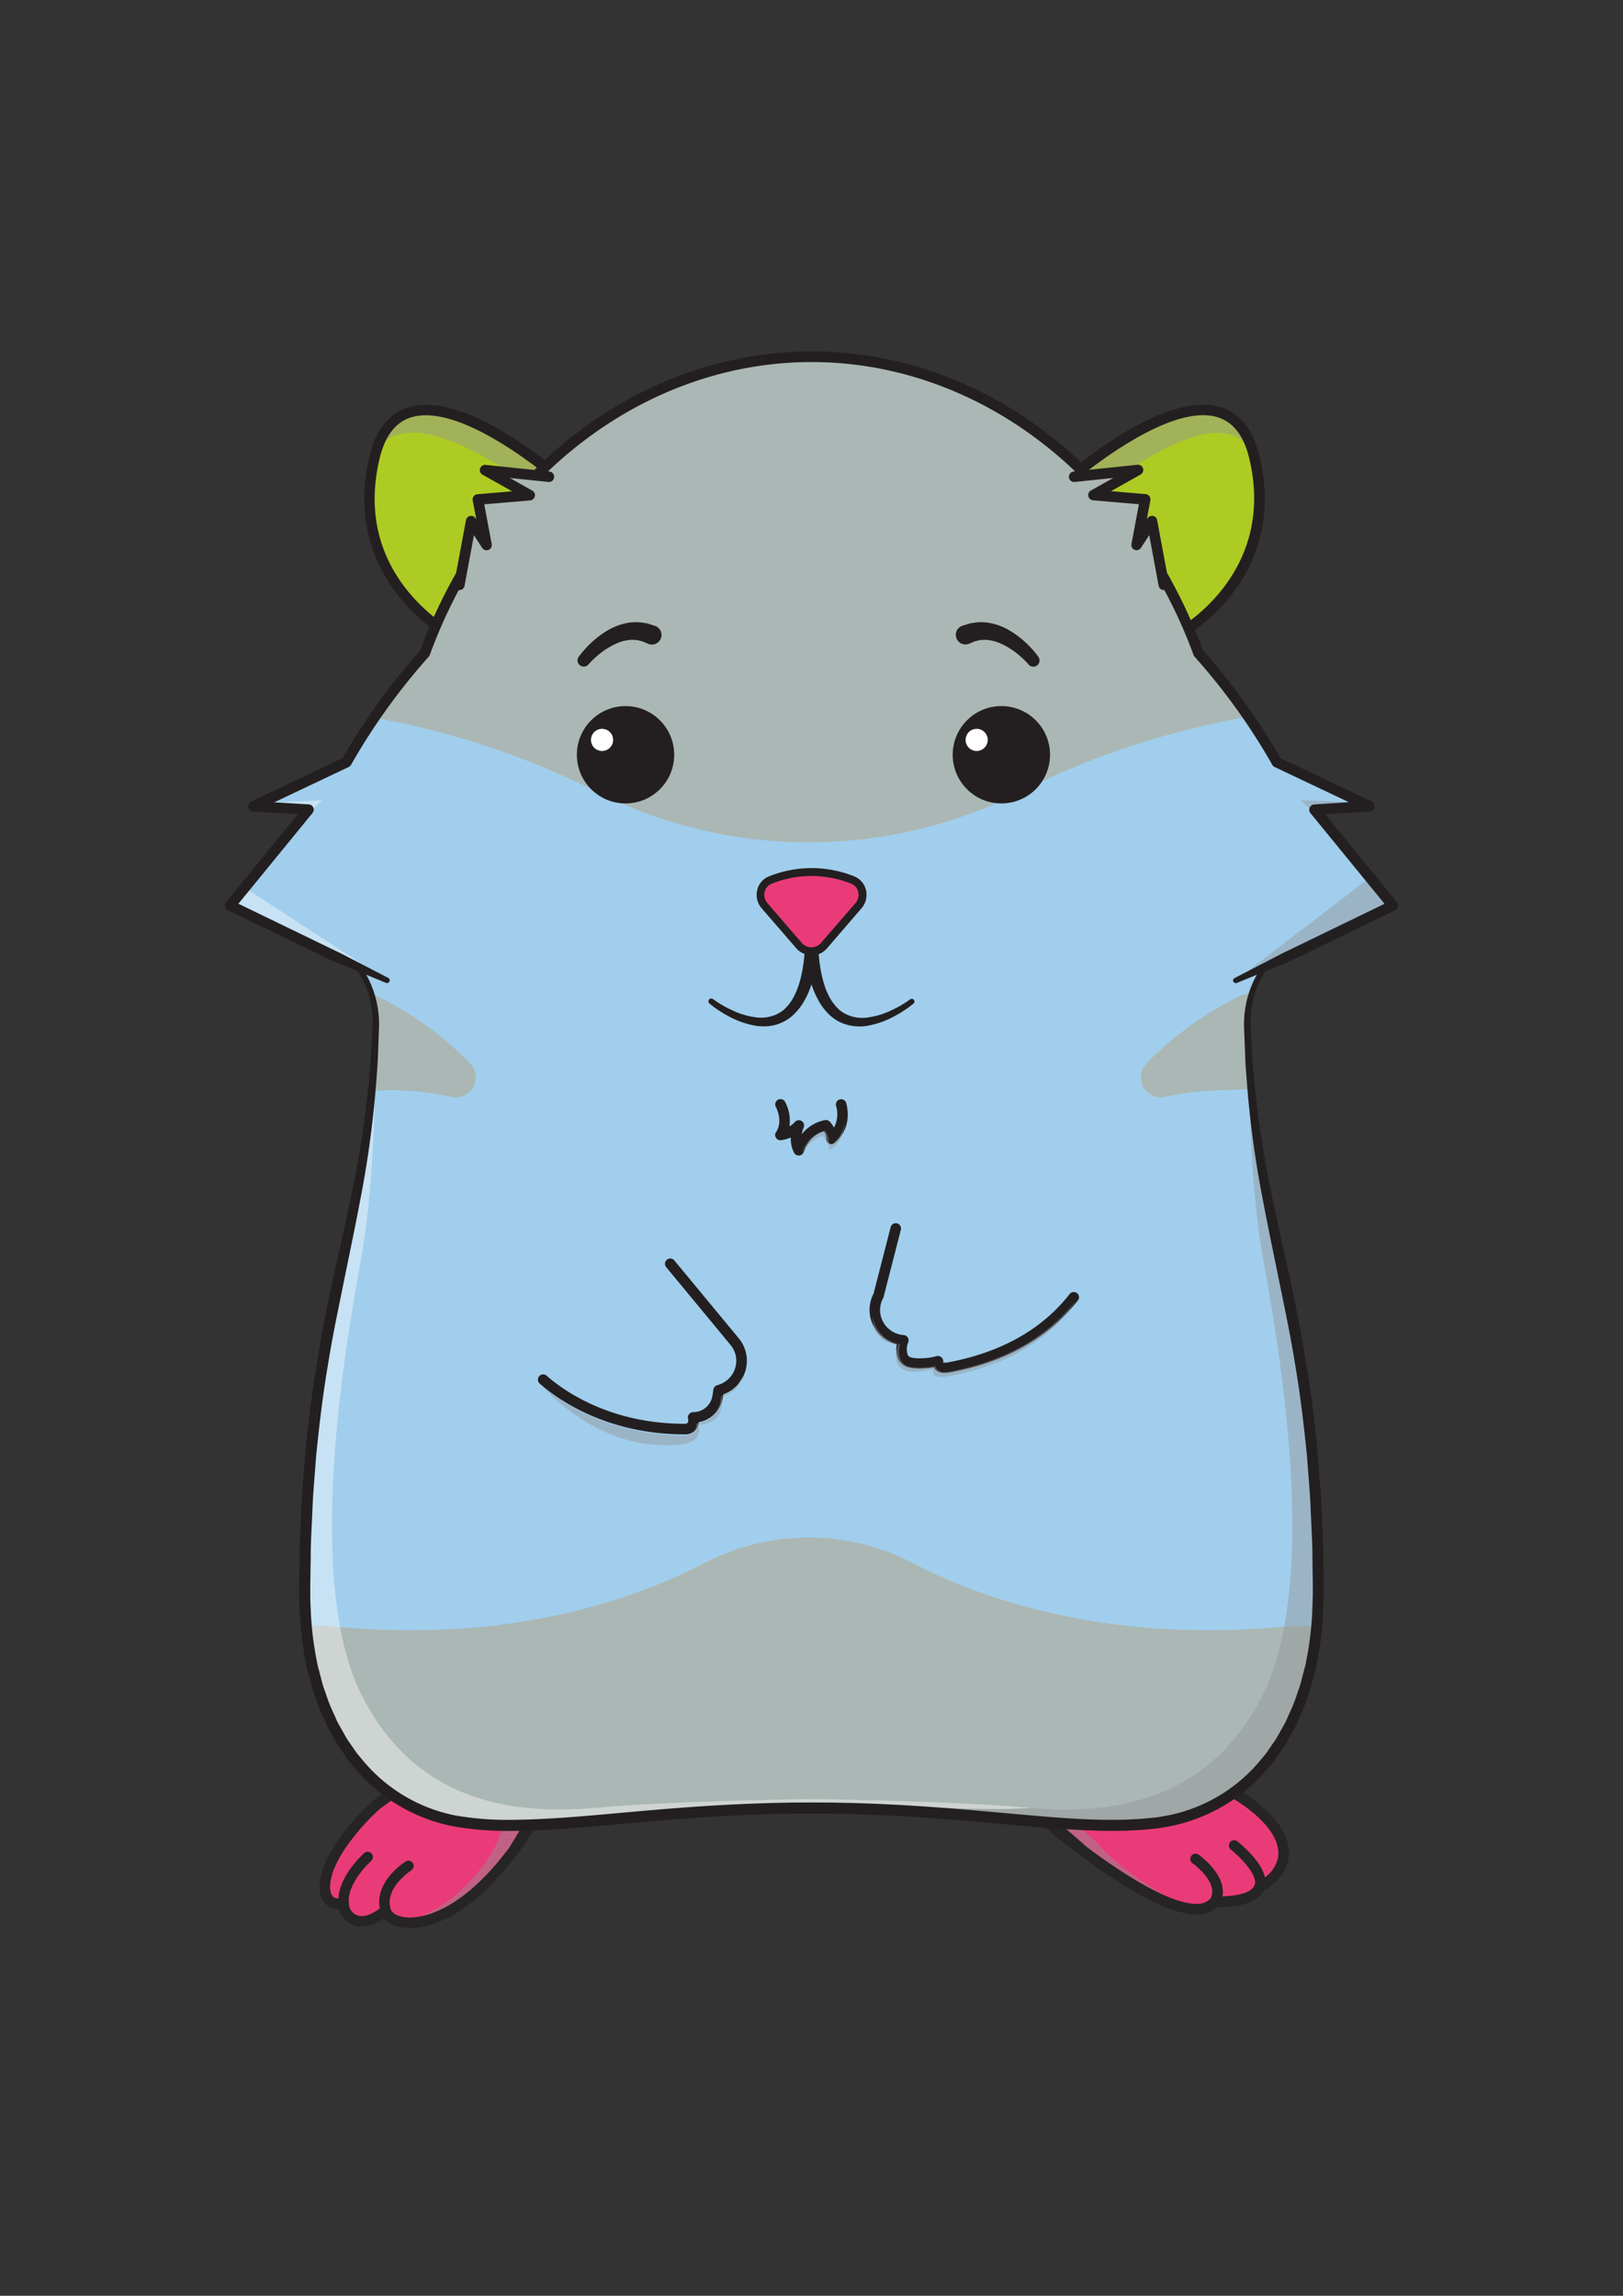
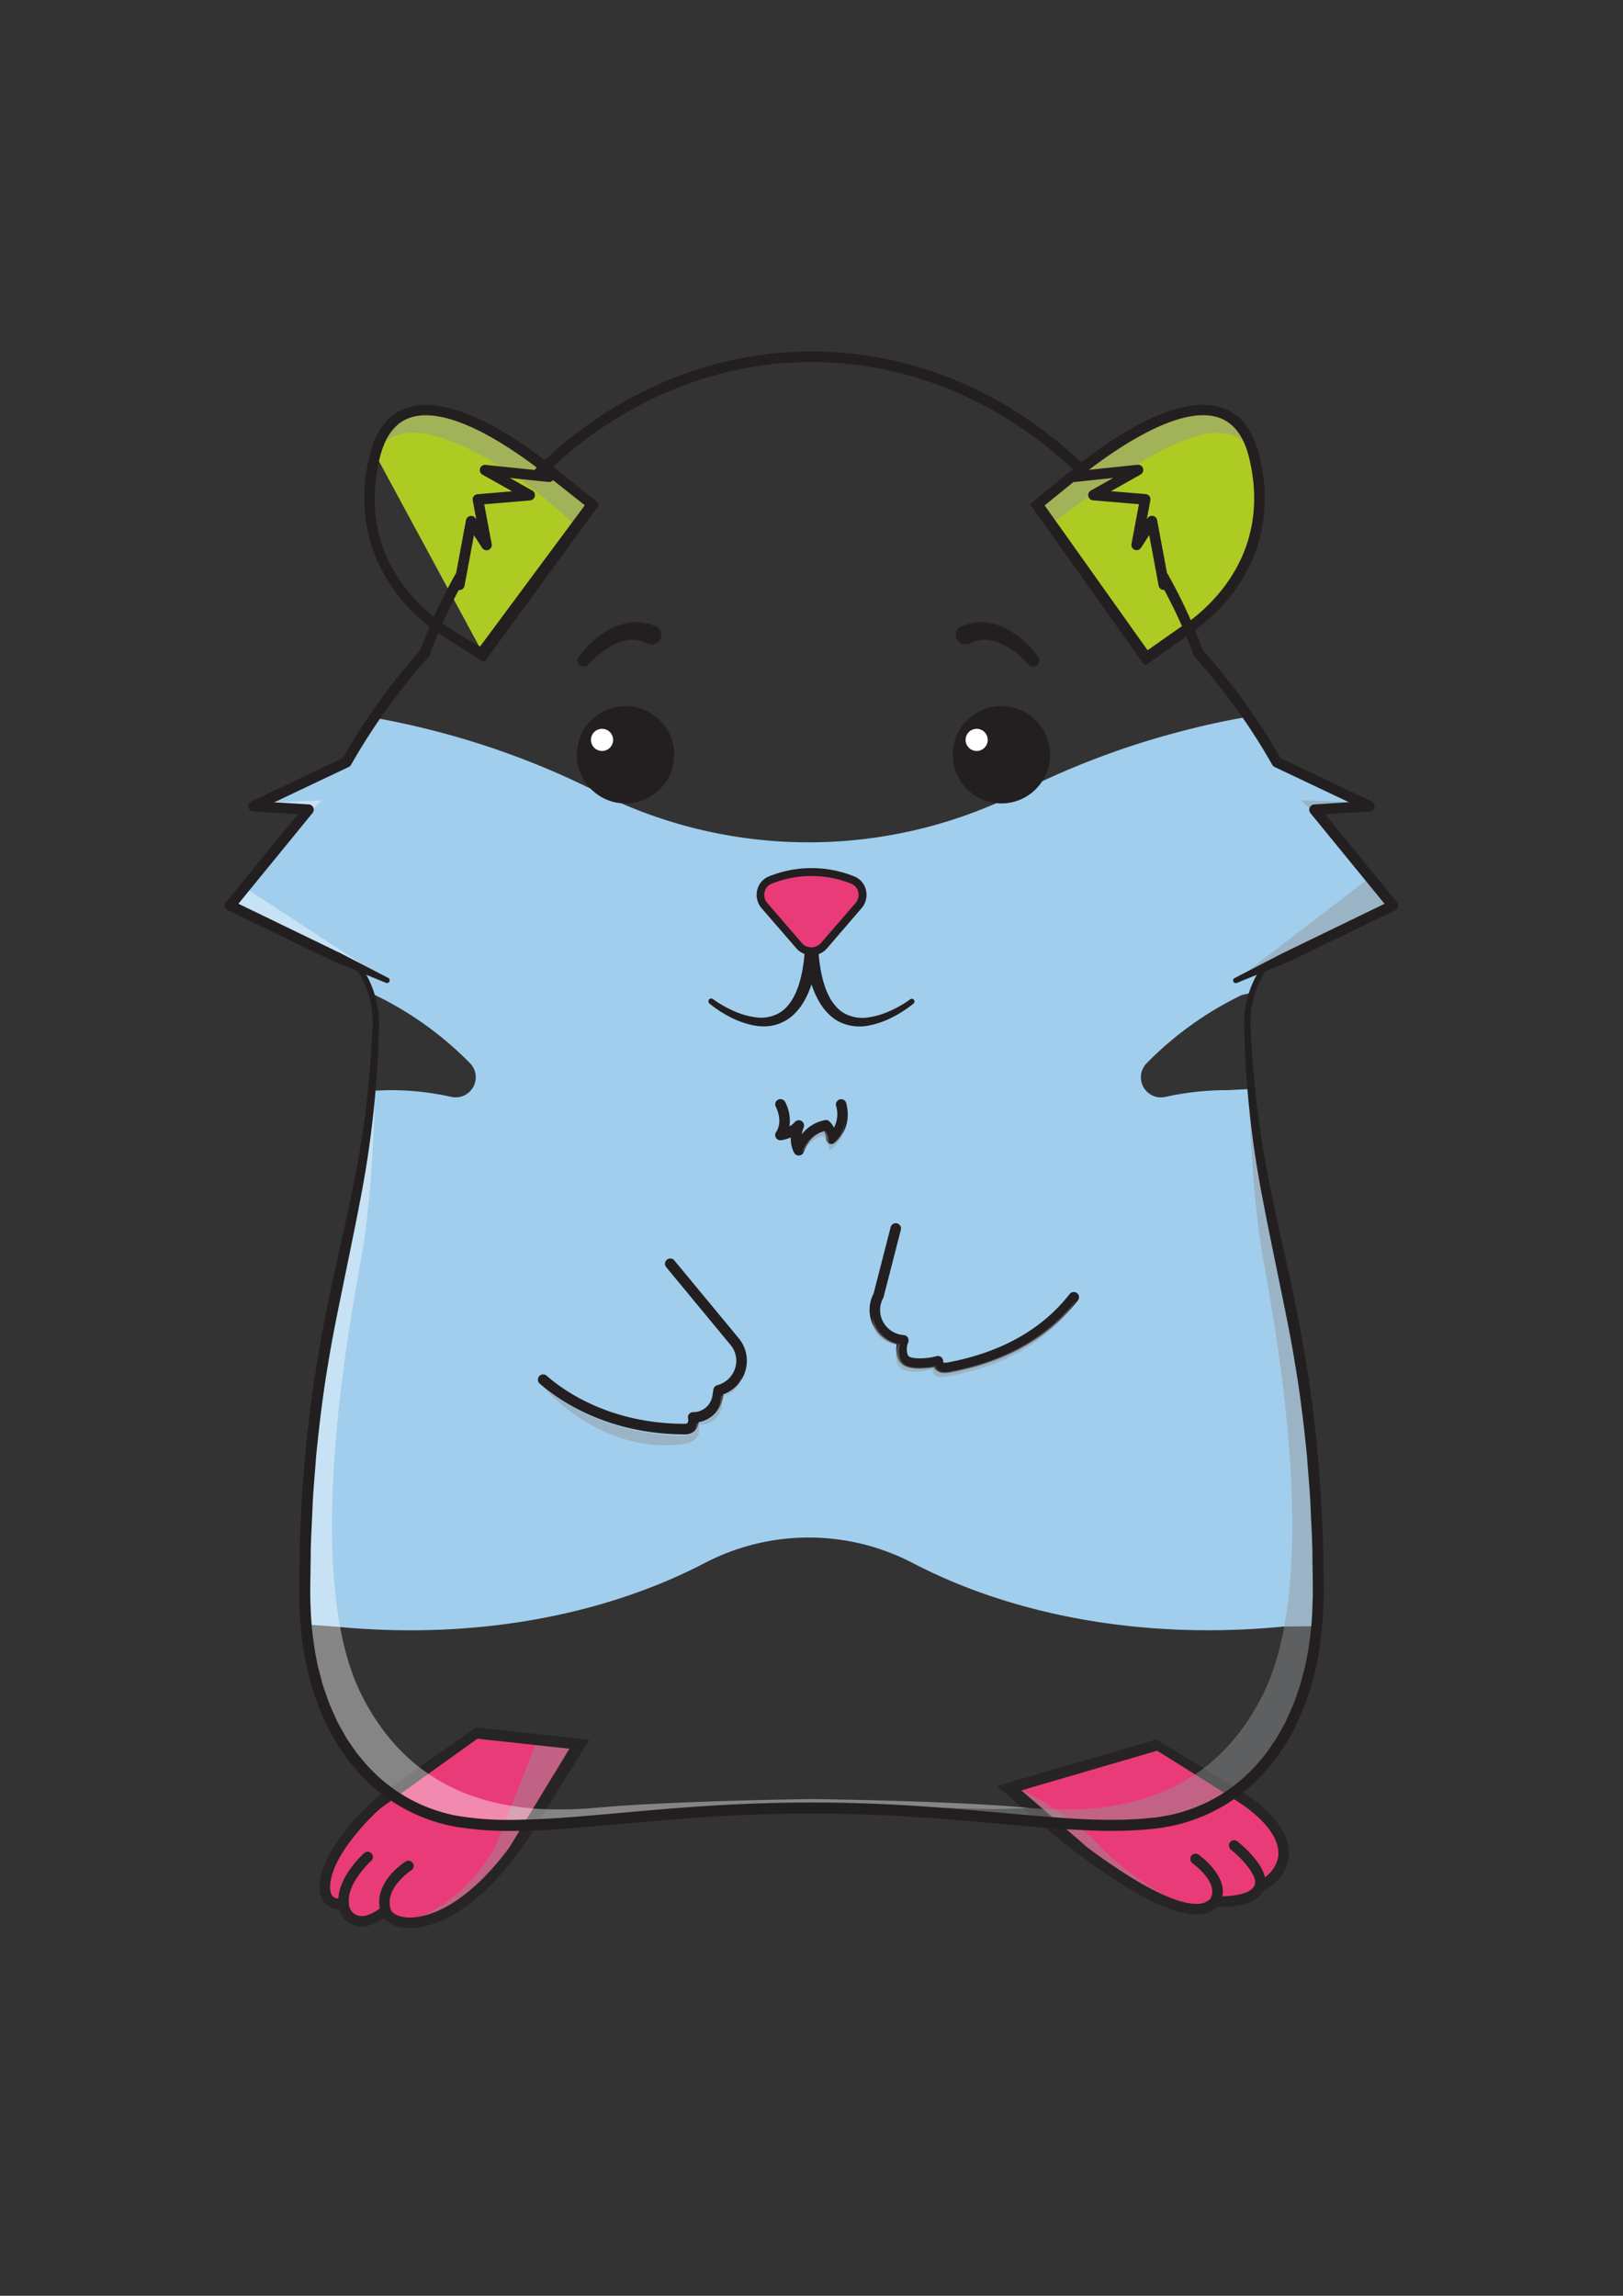
<svg xmlns="http://www.w3.org/2000/svg" xmlns:ns1="https://cryptohamsters.co/hamsters/16300476010531" viewBox="0 0 595.28 841.89">
  <rect x="0" y="0" width="595.28" height="841.89" fill="#333333" stroke="none" />
  <title>CryptoHamsters</title>
  <desc>
    <ns1:birthday>1630047601053</ns1:birthday>
    <ns1:gene-1>1</ns1:gene-1>
    <ns1:gene-2>11253684</ns1:gene-2>
    <ns1:gene-3>10604268</ns1:gene-3>
    <ns1:gene-4>5177013</ns1:gene-4>
    <ns1:gene-5>0</ns1:gene-5>
    <ns1:gene-6>10526626</ns1:gene-6>
    <ns1:gene-7>1</ns1:gene-7>
    <ns1:gene-8>2</ns1:gene-8>
    <ns1:gene-9>11455268</ns1:gene-9>
    <ns1:gene-10>2273204</ns1:gene-10>
    <ns1:gene-11>9376071</ns1:gene-11>
    <ns1:gene-12>0</ns1:gene-12>
    <ns1:gene-13>0</ns1:gene-13>
    <ns1:gene-14>0</ns1:gene-14>
    <ns1:gene-15>14144319</ns1:gene-15>
    <ns1:gene-16>16038277</ns1:gene-16>
    <ns1:gene-17>16380527</ns1:gene-17>
    <ns1:gene-18>15350649</ns1:gene-18>
  </desc>
  <g id="tail-texture">
</g>
  <g id="tail">
</g>
  <g id="ears-texture">
    <g id="ears-texture" clip-path="url(#clip-ears-base)">
      <rect class="ears-texture-primary" x="106.78" y="136.93" width="136.87" height="136.87" fill="#aecb24" />
      <rect class="ears-texture-primary" x="350.91" y="136.93" width="136.87" height="136.87" fill="#aecb24" />
    </g>
  </g>
  <g id="ears">
    <defs>
      <clipPath id="clip-ears-base">
-         <path d="M138.29,167.82c2.08-8.64,6.25-13.94,12.39-15.77a19.39,19.39,0,0,1,5.5-.75c13.68,0,40.42,15,59.86,33.77-12.79,18.81-24.79,34.75-39.46,53.5C145.75,222.57,130.42,200.62,138.29,167.82Z" style="fill: #00a651" />
+         <path d="M138.29,167.82c2.08-8.64,6.25-13.94,12.39-15.77a19.39,19.39,0,0,1,5.5-.75c13.68,0,40.42,15,59.86,33.77-12.79,18.81-24.79,34.75-39.46,53.5Z" style="fill: #00a651" />
        <path d="M446.76,152.05c6.15,1.83,10.31,7.13,12.39,15.77,8.26,34.42-11.94,55.45-38.4,72-16.75-20.75-26.24-36.25-40.25-54.25C409.75,161.57,432.38,147.78,446.76,152.05Z" style="fill: #00a651" />
      </clipPath>
    </defs>
    <g id="ears-shadow" style="isolation: isolate" clip-path="url(#clip-ears-base)">
      <path d="M451.1,159.39a15.2,15.2,0,0,1,6.7,4.14c-2.31-6.1-6-10-11-11.48-14.38-4.27-41.26,12.65-65.26,33.27a25.71,25.71,0,0,0,4.62,6.38C412.88,171.92,437.27,155.29,451.1,159.39Z" style="fill: #939598;opacity: 0.45;mix-blend-mode: multiply" />
      <path d="M146,159.44a20.33,20.33,0,0,1,5.75-.78c13.09,0,38.05,13.46,59.49,34.29a81.14,81.14,0,0,0,5.93-7.88c-23.62-20.25-47.26-33.77-60.94-33.77a19.39,19.39,0,0,0-5.5.75c-4.86,1.44-8.47,5.1-10.79,10.83A15.57,15.57,0,0,1,146,159.44Z" style="fill: #939598;opacity: 0.45;mix-blend-mode: multiply" />
    </g>
    <g id="ears-outline">
      <path d="M219.25,185.81a1,1,0,0,0,.33-.74,1,1,0,0,0-.34-.74l-16.36-13.21,0,0c-28.56-22.53-44.56-24.28-53-21.78-7.19,2.14-12,8.14-14.35,17.84-8.66,36.1,14.12,57.09,24.33,64.44l16.88,10.76a1,1,0,0,0,.58.19,1.26,1.26,0,0,0,.27,0,1,1,0,0,0,.64-.58Zm-80-17.76c2-8.27,5.92-13.33,11.7-15.05a18.4,18.4,0,0,1,5.22-.71c12.94,0,30,10.92,42.33,20.39,1.13.78,11,8.7,16,12.6l-38.41,51.78a133.19,133.19,0,0,1-16.09-10.12C148.62,218,131.81,199.07,139.26,168.05Z" style="fill: #231f20" />
      <path d="M461.93,167.15c-2.33-9.7-7.16-15.7-14.35-17.84-8.47-2.52-24.62-.72-53.46,22.17l-15.53,12.8-.8.63,41.56,58.45,0,0a.94.94,0,0,0,.48.4,1,1,0,0,0,.33.06,1,1,0,0,0,.48-.13l15.27-10.92C446.74,225.45,470.89,204.46,461.93,167.15Zm-26.18,61c-1.3.75-10.16,7-14.84,10.31l-37.76-53.12c4.58-3.7,13.52-11,14.62-11.79,12.61-9.8,34.81-24.71,48.71-20.58,5.78,1.72,9.72,6.78,11.7,15.05C466.15,201.21,445.92,220.73,435.75,228.18Z" style="fill: #231f20" />
    </g>
  </g>
  <g id="legs-texture">
    <g id="legs-texture" clip-path="url(#clip-legs-base)">
      <path class="skin-texture-primary" d="M194.11,620.36l-37.76-11.87-20-14.72c-37.75,27.64-74.39,73.32-48.51,112.3,26.72,40.26,81.83,51.4,122.09,24.68,33.81-22.44,48.29-70.69,34.37-108.81Z" fill="#ea3b79" />
      <path class="skin-texture-primary" d="M402.07,627.15l35.32-13.62,17.49-14.41c36.26,26.41,73,74.3,49.48,109.67-24.24,36.52-75.95,45.49-114.54,19.88-32.42-21.52-47.22-66.4-35-101.25Z" fill="#ea3b79" />
    </g>
  </g>
  <g id="legs">
    <defs>
      <clipPath id="clip-legs-base">
        <path d="M469.6,681.93a13.48,13.48,0,0,1-6.42,8.21c-.09-6-8.84-13.23-9.93-14.1a.93.93,0,1,0-1.16,1.45c3,2.38,10.39,9.5,9.11,13.8-1.36,4.61-9.62,5-14.18,5.16,2.89-7.73-7.52-15.2-8-15.53a.94.94,0,0,0-1.08,1.53c.11.07,10.73,7.7,6.81,14.41a7.26,7.26,0,0,1-5.24,2.28c-10.74.63-30.21-12.37-44.69-23.41-3.66-2.56-25-20-25-20l54-15.83s26.42,16.08,32.75,21.21C469.12,670.05,470.71,677.28,469.6,681.93Z" style="fill: #ba205a" />
        <path d="M148.26,704c-3.84-.52-5.59-2.27-5.92-3.6v0c-2.62-8.58,7.86-15.26,8-15.33a.93.93,0,0,0,.3-1.28.94.94,0,0,0-1.29-.3c-.47.29-11.25,7.18-8.9,16.79-4.28,3.27-7.94,4.19-10.6,2.61a5.71,5.71,0,0,1-2.81-4.82s0-.06,0-.09a.77.77,0,0,0,0-.15c-.74-7.78,8.41-16,8.5-16.12a.93.93,0,0,0-1.24-1.39c-.4.35-9.28,8.4-9.14,16.8a4.08,4.08,0,0,1-4.16-1.53c-1.83-2.75-1-9.75,5.09-18.62a83.54,83.54,0,0,1,13.5-15.14c9.37-7.48,35.37-26.31,35.37-26.31l37.66,4.17s-18.41,28.58-23.48,36.39C168.4,704.92,151.77,704.52,148.26,704Z" style="fill: #ba205a" />
      </clipPath>
    </defs>
    <g id="legs-shadow" style="isolation: isolate" clip-path="url(#clip-legs-base)">
      <path d="M197,638.25c-.17.33-15,38.37-15.21,38.7-12,21.91-30.89,27.18-30.93,27.19,6.26-.22,20.8-3.77,38.24-28.08,8-11.73,23-36.15,20.77-36.23C209.83,639.84,197,638.24,197,638.25Z" style="fill: #929496;opacity: 0.45;mix-blend-mode: multiply" />
      <path d="M432.32,698.05c-.94-.5-20.34-10.86-29.65-22-14.42-13.76-29.92-20.89-31.09-20.93-1.44-.05,15.81,14.87,23.25,20.65C406.48,684.62,421.35,694.75,432.32,698.05Z" style="fill: #929496;opacity: 0.45;mix-blend-mode: multiply" />
    </g>
    <g id="legs-outline">
      <path d="M138.5,658.9a87.25,87.25,0,0,0-14.81,16.43c-6.16,8.95-8.12,17.31-5.11,21.83A6.57,6.57,0,0,0,124.3,700h0a9,9,0,0,0,4,5.31c2.42,1.43,6.51,2.22,12.48-1.83a11.1,11.1,0,0,0,7.05,3.37,21,21,0,0,0,2.67.17c6.25,0,22.94-3.12,42.81-32.08L216.12,638l-41.58-4.55Zm48.31,18.61c-19.86,26.61-35.45,26-38.41,25.54h0c-3.5-.48-4.82-2-5.07-2.81l-.07-.25c-2.27-7.75,7.47-14,7.57-14.1a1.87,1.87,0,0,0,.85-1.2,1.89,1.89,0,0,0-.24-1.45,1.9,1.9,0,0,0-2.65-.61c-.48.29-11.4,7.23-9.49,17.22-2.7,2-6.28,3.77-9,2.17a4.83,4.83,0,0,1-2.34-3.81,2,2,0,0,0,0-.23l0-.13v-.14c-.69-7.26,8.08-15.2,8.17-15.28a1.92,1.92,0,0,0-2.56-2.87c-.38.33-9,8.07-9.45,16.6a2.54,2.54,0,0,1-2.36-1.14c-1.38-2.07-1.17-8.44,5.08-17.51a82.16,82.16,0,0,1,12.29-14c.63-.61,27.71-20,36-25.91l33.71,3.68C204.45,648.57,187.56,676.24,186.81,677.51Z" style="fill: #262424" />
      <path d="M457.21,658.1l-33.09-20.22-58.39,17.06,22.79,19.57C404.37,687.06,425.94,702,438.74,702c.32,0,.65,0,1,0a10.33,10.33,0,0,0,6.66-2.67h0c5.08-.12,14.43-.35,17.15-6.18a16.12,16.12,0,0,0,8.83-10.55C473.69,677.12,472.12,668.42,457.21,658.1Zm11.43,23.6a12.32,12.32,0,0,1-4.67,6.75c-1.32-5.89-8.54-11.94-10.09-13.19a1.93,1.93,0,0,0-2.71.3,1.89,1.89,0,0,0-.41,1.41,1.92,1.92,0,0,0,.7,1.3c4.22,3.37,9.73,9.56,8.79,12.73-1.08,3.65-8,4.26-11.91,4.41,1.59-7.91-8.3-15-8.73-15.3a2,2,0,0,0-1.44-.33,1.91,1.91,0,0,0-1.25.79,1.94,1.94,0,0,0,.46,2.69c.1.07,9.89,7.11,6.57,13a6.38,6.38,0,0,1-4.48,1.88c-7.81.43-21.89-6.71-40.78-20.76-1.45-1.36-17.57-15.18-24.06-20.82L424.39,642c8.36,5.15,31.21,19.55,32.27,20.46C468.91,671.41,469.44,678.34,468.64,681.7Z" style="fill: #262424" />
    </g>
  </g>
  <g id="body-texture">
    <g id="body-texture" clip-path="url(#clip-body-base)">
-       <rect class="body-texture-primary" width="595.28" height="841.89" fill="#abb7b4" />
      <path class="body-texture-secondary" d="M595.28,397.57c-64.23-2.68-143.19,2.21-145.4,2.21a102.61,102.61,0,0,0-22.53,2.49A7.37,7.37,0,0,1,420.47,390a125.27,125.27,0,0,1,35-25.13c58-13,111.18-16.73,139.78-17.81V253.3a914.16,914.16,0,0,0-139.79,9.95q-11.19,2-22.48,5a295.25,295.25,0,0,0-58.59,22.07,172.15,172.15,0,0,1-155.55,0,295.25,295.25,0,0,0-58.59-22.07q-11.25-2.94-22.44-4.95h0A913.71,913.71,0,0,0,0,253.29v93.8c28.9,1.17,80.68,5,137.09,17.57a125.38,125.38,0,0,1,35.32,25.25,7.37,7.37,0,0,1-6.87,12.33,101.74,101.74,0,0,0-22.36-2.46c-2.25,0-6.67.24-6.67.24L0,385.29v202.1c48.42,3.62,122.41,9.05,123.61,9.16,50.18,4.8,97.48-3.93,134.82-23.35a82.55,82.55,0,0,1,76.39,0c37.47,19.5,85.35,28.19,135.72,23.29,1.6-.16,76.22-.44,124.74-.76Z" fill="#a1ceec" />
    </g>
  </g>
  <g id="body">
    <defs>
      <clipPath id="clip-body-base">
        <path d="M482.33,571c0-6.34-.47-12.57-.69-18.72s-.87-12.19-1.28-18.13c-1.18-11.86-2.55-23.3-4.44-34.19s-4-21.29-6-31.17-4-19.27-5.65-28.13a373,373,0,0,1-6.17-46.26c-.11-1.61-.26-3.18-.34-4.7s-.12-3-.17-4.45q-.17-4.32-.32-8.08a36.42,36.42,0,0,1,4.91-19.85c.53-.9.91-1.5,1.16-1.87l-10.09,4.11,18.21-9.43v0l0,0,37.9-18.37-28-34.26a.94.94,0,0,1,.67-1.53l16.52-1-30.74-14.58a.94.94,0,0,1-.41-.38,231.83,231.83,0,0,0-28.64-39.85.92.92,0,0,1-.18-.3,188.88,188.88,0,0,0-12-26.46l-4.14-22.26-4.89,7.59-.4-.57,2.8-15-15.55-1.31c-.43-.5-.87-1-1.31-1.47l14.23-8-19.91,2.08c-27.17-27-62.3-42.69-99.79-42.69s-72.62,15.68-99.8,42.69l-19.94-2.08,14.26,8-1.3,1.44-15.6,1.32,2.82,15-.39.56-4.91-7.62-4.16,22.37a189,189,0,0,0-12,26.35,1.17,1.17,0,0,1-.19.3A231.72,231.72,0,0,0,127.86,280a1,1,0,0,1-.42.39L96.66,294.94l16.52,1a.94.94,0,0,1,.67,1.53l-28,34.26,37.93,18.38h0L142,359.53l-10.08-4.11c.25.37.63,1,1.16,1.87A36.28,36.28,0,0,1,138,377.13c-.09,2.51-.2,5.2-.31,8.08s-.23,5.94-.52,9.16A371.22,371.22,0,0,1,131,440.62c-1.67,8.86-3.64,18.24-5.66,28.13s-4.24,20.25-6,31.17-3.25,22.34-4.43,34.19c-.41,5.95-1,12-1.28,18.13S113,564.6,113,571s-.36,12.79,0,19.23a120.6,120.6,0,0,0,2.32,19.43c.25,1.63.79,3.2,1.17,4.81s.76,3.24,1.33,4.81a89.11,89.11,0,0,0,3.59,9.35c.74,1.51,1.28,3.12,2.17,4.56s1.65,2.94,2.48,4.41,1.9,2.81,2.84,4.22c.5.69,1,1.41,1.48,2.08l1.64,1.95a59.72,59.72,0,0,0,34.78,20.92A113.39,113.39,0,0,0,188,668.37c7.17,0,14.38-.43,21.62-1,14.47-1.13,29.06-2.66,43.76-3.69S282.87,662,297.63,662s29.6.63,44.3,1.68,29.29,2.56,43.76,3.69c7.23.53,14.44.93,21.61,1l5.36-.07L418,668c1.78-.13,3.57-.33,5.34-.49s3.46-.56,5.19-.82a59.6,59.6,0,0,0,34.8-20.92l1.65-1.95c.53-.66,1-1.39,1.47-2.08.94-1.41,2-2.76,2.84-4.21l2.48-4.42a47.39,47.39,0,0,0,2.17-4.55,86.38,86.38,0,0,0,3.6-9.36c.56-1.56.88-3.21,1.33-4.8s.92-3.18,1.17-4.82a121.07,121.07,0,0,0,2.32-19.42c.05-1.63.11-3.25.16-4.87s0-3.2,0-4.79Q482.4,575.73,482.33,571Z" style="fill: #ec008c" />
      </clipPath>
    </defs>
    <g id="body-lighting-shadow" style="isolation: isolate" clip-path="url(#clip-body-base)">
      <polygon points="123.81 350.11 141.99 359.53 141.99 359.53 90.55 325.99 85.87 331.73 123.8 350.11 123.81 350.11" style="fill: #fff;opacity: 0.4" />
      <path d="M471.47,350.1v0l0,0,37.9-18.37-7.54-9.24-.13-.14-48.46,37.17Z" style="fill: #939598;opacity: 0.45;mix-blend-mode: multiply" />
      <path d="M377.94,663l-1.75-.15c-27.39-2.49-78.31-3.12-78.31-3.12s-50.92.63-78.31,3.12-66.23.39-87.15-41.71c-3.62-7.28-6.13-15.9-7.82-25.31-4.44-24.79-3-55.13-.08-81.71,2.41-21.65,5.82-40.78,7.9-52.33,5.61-31.12,5.14-72.75,5.14-72.75-.08,1.52-.22,3.1-.36,4.72,0,.2,0,.38,0,.58A371.22,371.22,0,0,1,131,440.62c-1.67,8.86-3.64,18.24-5.66,28.13s-4.24,20.25-6,31.17-3.25,22.34-4.43,34.19c-.41,5.95-1,12-1.28,18.13S113,564.6,113,571s-.36,12.79,0,19.23a120.6,120.6,0,0,0,2.32,19.43c.25,1.63.79,3.2,1.17,4.81s.76,3.24,1.33,4.81a89.11,89.11,0,0,0,3.59,9.35c.74,1.51,1.28,3.12,2.17,4.56s1.65,2.94,2.48,4.41,1.9,2.81,2.84,4.22c.5.69,1,1.41,1.48,2.08l1.64,1.95a59.72,59.72,0,0,0,34.78,20.92A112.55,112.55,0,0,0,188,668.36c7.17,0,14.38-.42,21.62-1,14.47-1.13,29.06-2.66,43.76-3.69S282.87,662,297.63,662c7.05,0,14.1.15,21.13.41C338.3,662.05,358.84,664.27,377.94,663Z" style="fill: #fff;opacity: 0.4" />
      <path d="M482.47,580.54q-.08-4.81-.14-9.57c0-6.34-.47-12.57-.69-18.72s-.87-12.19-1.28-18.13q-1-9.76-2.18-19.12h0c-.67-5.12-1.41-10.16-2.26-15.07-1.74-10.92-4-21.29-6-31.17s-4-19.27-5.65-28.13a374.58,374.58,0,0,1-6.07-44.95c.12,13,.88,42.55,5.12,66.14,2.08,11.57,5.51,30.75,7.91,52.44,2.95,26.54,4.35,56.81-.08,81.55-1.69,9.43-4.2,18.06-7.83,25.36-20.47,41.21-58.12,44.09-85.39,41.86-19.1,1.24-39.64-1-59.18-.58q11.61.43,23.17,1.27c14.7,1,29.29,2.56,43.76,3.69,7.23.53,14.44.93,21.61,1l5.36-.06L418,668c1.78-.13,3.57-.33,5.34-.49s3.46-.56,5.19-.82a59.6,59.6,0,0,0,34.8-20.92l1.65-1.95c.53-.66,1-1.39,1.47-2.08.94-1.41,2-2.76,2.84-4.21l2.48-4.42a47.39,47.39,0,0,0,2.17-4.55,86.38,86.38,0,0,0,3.6-9.36c.56-1.56.88-3.21,1.33-4.8s.92-3.18,1.17-4.82a128.19,128.19,0,0,0,2.08-15.06c.11-1.45.19-2.9.24-4.36.05-1.63.11-3.25.16-4.87S482.47,582.13,482.47,580.54Z" style="fill: #939598;opacity: 0.45;mix-blend-mode: multiply" />
      <path d="M114.64,295.84a.93.93,0,0,1-.14,1l-.46.57,0,0,4-3.91-20.73.8,16.53,1A1,1,0,0,1,114.64,295.84Z" style="fill: #fff;opacity: 0.4" />
      <path d="M481.12,297.33l0,0-.46-.56a1,1,0,0,1-.13-1,.93.93,0,0,1,.8-.55l16.49-1h0l-20.73-.79Z" style="fill: #939598;opacity: 0.45;mix-blend-mode: multiply" />
    </g>
    <path id="body-outline" d="M512.38,330.83,486,298.57l16.39-1a1.93,1.93,0,0,0,.71-3.67L469.65,278a234.6,234.6,0,0,0-28.44-39.53A191,191,0,0,0,428,210l-3.59-19.28a1.93,1.93,0,0,0-1.51-1.54,2,2,0,0,0-2,.85l-.28.44,1.31-7a1.92,1.92,0,0,0-.36-1.52,1.9,1.9,0,0,0-1.37-.76l-12.71-1.07,10.85-6.1a1.92,1.92,0,0,0,.89-2.26,1.9,1.9,0,0,0-2-1.33l-17.86,1.86c-28.22-28-64.3-43.42-101.64-43.42S224.22,144.34,196,172.34l-17.87-1.86a1.92,1.92,0,0,0-1.15,3.59l10.85,6.1-12.7,1.07a1.92,1.92,0,0,0-1.74,2.27l1.31,7-.28-.44a1.92,1.92,0,0,0-3.51.69l-3.6,19.33a191.4,191.4,0,0,0-13.2,28.41A234.52,234.52,0,0,0,125.67,278L92.15,293.91a1.93,1.93,0,0,0,.71,3.67l16.39,1L82.91,330.83a1.91,1.91,0,0,0,.64,2.95l39,18.88.06,0,.06,0,8.6,3.5c.23.36.54.88.93,1.58a35.2,35.2,0,0,1,4.42,19.26l-.46,8.07c-.13,2.64-.31,5.79-.67,9.1a368.91,368.91,0,0,1-7,45.89c-1.37,6.63-2.91,13.51-4.54,20.8q-.8,3.54-1.61,7.18c-2.59,11.93-4.51,21.88-6,31.31-1.66,9.61-3.08,20.55-4.47,34.44-.14,2.11-.31,4.23-.48,6.36-.32,3.87-.64,7.86-.81,11.88-.07,2.07-.18,4.15-.28,6.24-.2,4.11-.41,8.36-.41,12.59,0,1.89,0,3.79-.08,5.7-.08,4.45-.17,9.06.08,13.69a123.39,123.39,0,0,0,2.37,19.9,30.76,30.76,0,0,0,.77,3.28c.15.57.31,1.14.46,1.75s.3,1.14.44,1.71c.27,1.07.55,2.18.94,3.26l.8,2.28a62.06,62.06,0,0,0,2.92,7.4c.26.54.49,1.08.73,1.63a25.39,25.39,0,0,0,1.52,3.1l2.56,4.56c.6,1,1.27,2,1.92,2.88.35.5.7,1,1.06,1.53l.51.74c.32.48.66,1,1,1.46l1.68,2a63.1,63.1,0,0,0,36.64,22,117.62,117.62,0,0,0,21.73,1.68h0c6.31,0,13-.31,21.84-1,6.28-.49,12.68-1.07,18.86-1.62,8.15-.73,16.57-1.48,24.89-2.06,15.65-1.13,30-1.68,43.87-1.68h.21c14,0,28.33.54,44.06,1.68,8.31.58,16.73,1.33,24.88,2.06,6.18.55,12.58,1.13,18.86,1.62,8.8.65,15.54.94,21.86,1l5.47-.06,5.46-.27c1.16-.09,2.32-.2,3.47-.32l1.88-.18a33.89,33.89,0,0,0,3.6-.52c.62-.12,1.24-.23,1.9-.33a63.08,63.08,0,0,0,36.6-22l1.71-2c.38-.48.71-1,1-1.45.17-.24.33-.49.53-.76.33-.51.68-1,1-1.5.65-.93,1.33-1.89,1.93-2.91l2.53-4.5a24,24,0,0,0,1.55-3.14c.23-.54.47-1.09.72-1.62a62.41,62.41,0,0,0,2.93-7.42c.27-.75.53-1.51.8-2.26.39-1.09.67-2.19.94-3.27.14-.57.28-1.14.45-1.74s.29-1.14.45-1.71a30,30,0,0,0,.76-3.25,123.72,123.72,0,0,0,2.37-19.94l.17-4.86c0-1.12,0-2.19,0-3.23,0-.56,0-1.13,0-1.71l-.14-9.58c0-4.25-.21-8.5-.41-12.6-.11-2.09-.21-4.17-.28-6.24-.18-4-.5-8-.81-11.87-.17-2.13-.34-4.25-.48-6.39C482.07,520,480.66,509,479,499.42c-1.91-11.83-4.23-22.95-6-31.32q-.81-3.63-1.6-7.17c-1.64-7.29-3.18-14.18-4.55-20.81a375,375,0,0,1-7-45.88c0-.58-.11-1.16-.17-1.72-.09-1-.19-2-.26-2.94l-.71-12.52a35.07,35.07,0,0,1,4.4-19.26c.39-.7.7-1.22.93-1.58l8.48-3.46a1.23,1.23,0,0,0,.25-.08l39-18.9a1.9,1.9,0,0,0,1-1.31A1.93,1.93,0,0,0,512.38,330.83Zm-60,29.12a1,1,0,0,0,1.28.5l7.31-3a37.23,37.23,0,0,0-4.66,19.71l.49,12.54c.05,1,.13,2,.21,3,.05.56.09,1.13.13,1.69a371.22,371.22,0,0,0,6.19,46.37c1.25,6.68,2.67,13.58,4.17,20.89q.74,3.58,1.48,7.25.53,2.6,1.07,5.24c1.71,8.31,3.48,16.91,4.92,25.91,1.65,9.54,3.05,20.38,4.42,34.09.14,2.1.31,4.21.48,6.34.31,3.83.63,7.8.8,11.75.08,2.07.18,4.15.28,6.25.2,4.06.41,8.26.41,12.46l.14,9.55c0,.57,0,1.14,0,1.72,0,1,0,2.06,0,3l-.16,4.87a118.49,118.49,0,0,1-2.31,19.3,26.43,26.43,0,0,1-.7,3c-.16.58-.32,1.16-.45,1.7s-.3,1.16-.45,1.74a29.72,29.72,0,0,1-.86,3c-.27.76-.54,1.53-.8,2.29a59.33,59.33,0,0,1-2.75,7c-.27.55-.51,1.11-.75,1.68a21.22,21.22,0,0,1-1.39,2.83l-2.47,4.39c-.54.9-1.13,1.76-1.77,2.66l-1,1.48-.53.77c-.3.45-.59.87-.89,1.25l-1.66,2a58.92,58.92,0,0,1-34.18,20.56c-.63.1-1.25.21-1.88.33a28.65,28.65,0,0,1-3.25.48l-1.89.18c-1.14.11-2.29.23-3.41.31l-5.27.26-5.35.06c-6.2,0-12.85-.31-21.54-1-6.23-.49-12.61-1.06-18.77-1.61-8.18-.73-16.62-1.49-25-2.08-15.73-1.13-30.17-1.68-44.13-1.68h-.48c-13.77,0-28.61.57-44.11,1.68-8.36.59-16.79,1.34-24.95,2.07-6.18.56-12.57,1.13-18.82,1.62-8.69.64-15.33.93-21.54,1h-.12a110.71,110.71,0,0,1-20.91-1.61,59,59,0,0,1-34.21-20.59l-1.63-1.94c-.32-.39-.6-.82-.91-1.26-.17-.26-.35-.52-.51-.74-.34-.52-.7-1-1.05-1.52-.63-.9-1.23-1.75-1.75-2.63l-2.5-4.46a20.66,20.66,0,0,1-1.37-2.79c-.24-.56-.49-1.12-.76-1.68a59,59,0,0,1-2.74-6.95c-.26-.77-.53-1.54-.81-2.3a29.72,29.72,0,0,1-.85-3c-.15-.59-.29-1.17-.45-1.7s-.29-1.17-.45-1.75a27.65,27.65,0,0,1-.71-3,119.34,119.34,0,0,1-2.3-19.3c-.25-4.47-.16-9-.08-13.43,0-1.92.07-3.83.08-5.74,0-4.19.21-8.38.41-12.43.1-2.09.2-4.18.28-6.25.17-3.95.49-7.91.79-11.74.18-2.13.35-4.25.49-6.33,1.37-13.76,2.78-24.6,4.42-34.13,1.39-8.68,3.09-17,4.74-25.05.41-2,.83-4.08,1.23-6.08q.75-3.66,1.48-7.21c1.5-7.33,2.93-14.25,4.18-20.93a376.63,376.63,0,0,0,6.19-46.35c.3-3.36.43-6.54.52-9.21l.31-8.08a37,37,0,0,0-1.75-13,37.58,37.58,0,0,0-2.91-6.72l7.3,3a1,1,0,0,0,.83-1.8l-18.15-9.4-.07,0-36.8-17.84,27.18-33.28a1.93,1.93,0,0,0-1.37-3.15l-12.67-.77,27.3-12.94a1.94,1.94,0,0,0,.85-.78,230.81,230.81,0,0,1,28.51-39.67,1.86,1.86,0,0,0,.37-.62,188.48,188.48,0,0,1,10.63-23.81,1.94,1.94,0,0,0,2.13-1.56l3.45-18.56,3,4.62a1.92,1.92,0,0,0,3.51-1.39l-2.73-14.57,16.84-1.42a2,2,0,0,0,1.72-1.51,1.91,1.91,0,0,0-.94-2.09L187,175.27l14.13,1.47a1.84,1.84,0,0,0,1.41-.4,1.89,1.89,0,0,0,.71-1.31,1.86,1.86,0,0,0-.42-1.41,1.88,1.88,0,0,0-1.29-.7l-.53-.06c27.14-25.87,61.39-40.09,96.67-40.09s69.52,14.22,96.66,40.09l-.56.06a1.92,1.92,0,0,0-1.3.7,1.94,1.94,0,0,0,.29,2.71,2,2,0,0,0,1.41.42l14.14-1.48-8.21,4.61a1.93,1.93,0,0,0,.78,3.6l16.84,1.42L415,199.47a1.92,1.92,0,0,0,3.51,1.39l3-4.63,3.45,18.57a1.93,1.93,0,0,0,2.08,1.56,181.53,181.53,0,0,1,10.72,23.81,2,2,0,0,0,.37.63,230.33,230.33,0,0,1,28.52,39.67,1.89,1.89,0,0,0,.84.79l27.26,12.92L482,295a1.94,1.94,0,0,0-1.38,3.15l27.19,33.28-36.63,17.76-.21.08-18.2,9.43A1,1,0,0,0,452.36,360Z" style="fill: #231f20" />
  </g>
  <g id="eyes">
    <g id="eyes">
      <circle cx="229.43" cy="276.78" r="17.85" style="fill: #231f20" />
      <circle cx="367.28" cy="276.78" r="17.85" transform="translate(-88.14 340.77) rotate(-45)" style="fill: #231f20" />
    </g>
    <g>
      <path d="M220.82,275.39a4.06,4.06,0,1,1,4.06-4.06A4.06,4.06,0,0,1,220.82,275.39Z" style="fill: #fff" />
      <path d="M358.22,275.39a4.06,4.06,0,1,1,4.06-4.06A4.07,4.07,0,0,1,358.22,275.39Z" style="fill: #fff" />
    </g>
    <g>
      <path d="M212.38,240.69l.82-1.06c.52-.65,1.29-1.54,2.27-2.56a34.16,34.16,0,0,1,8.38-6.45c.89-.45,1.82-.86,2.75-1.23a21.92,21.92,0,0,1,2.89-.82,15.19,15.19,0,0,1,2.85-.38,14.23,14.23,0,0,1,2.63.05l2.21.32c.64.17,1.18.36,1.64.5l1.42.46a3.52,3.52,0,0,1-2.19,6.69l-.23-.08-.49-.2-.87-.36-1-.42-1.36-.32a8.37,8.37,0,0,0-1.65-.17,9.5,9.5,0,0,0-1.9.07,18.84,18.84,0,0,0-2.08.39c-.7.22-1.43.46-2.14.75a28.79,28.79,0,0,0-7.45,4.78c-.92.82-1.68,1.54-2.17,2.07l-.74.8-.12.12a2.28,2.28,0,0,1-3.48-2.95Z" style="fill: #231f20" />
      <path d="M377.14,243.52l-.75-.8c-.49-.53-1.25-1.25-2.18-2.07a28.72,28.72,0,0,0-7.44-4.78c-.72-.29-1.44-.53-2.15-.75a18,18,0,0,0-2.08-.39,9.48,9.48,0,0,0-1.9-.07,8.37,8.37,0,0,0-1.65.17l-1.36.32-1,.42-.87.36-.49.19a3.52,3.52,0,0,1-2.66-6.51l.24-.09,1.42-.46c.46-.14,1-.33,1.64-.5l2.22-.32a14.1,14.1,0,0,1,2.62-.05,15.29,15.29,0,0,1,2.86.38,21.78,21.78,0,0,1,2.88.82c.94.37,1.87.78,2.76,1.23a34.86,34.86,0,0,1,8.39,6.44c1,1,1.75,1.92,2.26,2.57s.82,1.06.82,1.06a2.29,2.29,0,0,1-3.48,3Z" style="fill: #231f20" />
    </g>
  </g>
  <g id="nose-mouth-chin">
    <path id="nose-mouth" d="M335.19,366.63a1,1,0,0,0-1.37-.15,40.21,40.21,0,0,1-7.24,4.17,28.1,28.1,0,0,1-8,2.42,13.67,13.67,0,0,1-8.81-1.43,11.68,11.68,0,0,1-3.41-2.87A16.46,16.46,0,0,1,303.9,365a24.23,24.23,0,0,1-1.59-4,34.09,34.09,0,0,1-1-3.86,22.05,22.05,0,0,1-.42-2.28c-.05-.36-.1-.7-.16-1-.15-.83-.22-1.58-.29-2.24l-.17-1.73a7.22,7.22,0,0,0,3-2.06L316,333.05a7.5,7.5,0,0,0,1.6-6.7,7.12,7.12,0,0,0-4.36-5,41.81,41.81,0,0,0-31.14,0,7.12,7.12,0,0,0-4.36,5,7.5,7.5,0,0,0,1.6,6.7l12.74,14.71a7.22,7.22,0,0,0,3,2.06l-.17,1.74c-.07.66-.14,1.41-.29,2.23-.06.33-.11.68-.16,1a22.81,22.81,0,0,1-.43,2.33,34.81,34.81,0,0,1-1,3.83,25.25,25.25,0,0,1-1.6,4,17.54,17.54,0,0,1-2.42,3.77,11.77,11.77,0,0,1-3.44,2.87,13.64,13.64,0,0,1-8.77,1.41,28,28,0,0,1-8-2.42,40.21,40.21,0,0,1-7.24-4.17A1,1,0,0,0,260.2,368a41.8,41.8,0,0,0,7.42,4.87,32,32,0,0,0,8.64,3.12,19.6,19.6,0,0,0,3.84.38,15.46,15.46,0,0,0,7.07-1.59,15.06,15.06,0,0,0,4.62-3.44A20.6,20.6,0,0,0,295,367a28.79,28.79,0,0,0,2.1-4.52c.19-.48.37-1,.54-1.48.17.5.35,1,.53,1.46a29.85,29.85,0,0,0,2.09,4.52,21,21,0,0,0,3.21,4.41,15.47,15.47,0,0,0,4.61,3.44A17,17,0,0,0,319,376a32.14,32.14,0,0,0,8.66-3.14,41,41,0,0,0,7.41-4.86A1,1,0,0,0,335.19,366.63Z" style="fill: #231f20" />
    <path id="nose-texture" class="skin-texture-primary" d="M281.47,331.18a4.6,4.6,0,0,1-1-4.14,4.28,4.28,0,0,1,2.62-3,39.1,39.1,0,0,1,29.06,0,4.28,4.28,0,0,1,2.62,3,4.63,4.63,0,0,1-1,4.14l-12.74,14.71a4.69,4.69,0,0,1-6.86,0Z" fill="#ea3b79" />
    <path id="chin" d="M310.38,404.54a1.91,1.91,0,0,0-2.35-1.38,1.93,1.93,0,0,0-1.38,2.35,10.64,10.64,0,0,1-.76,8,8.67,8.67,0,0,0-1.62-2.23,1.91,1.91,0,0,0-1.79-.51,14.36,14.36,0,0,0-8.41,5.16,11.83,11.83,0,0,1,.65-2.36,1.93,1.93,0,0,0-3.28-2,7.23,7.23,0,0,1-1.89,1.47,14.73,14.73,0,0,0-1.61-9,1.93,1.93,0,0,0-1.17-.92,1.93,1.93,0,0,0-2.19,2.8c0,.05,2.78,5.15.08,9.2a1.93,1.93,0,0,0,1.92,3,15.51,15.51,0,0,0,3.49-1,10.91,10.91,0,0,0,1.19,5.63,1.93,1.93,0,0,0,1.7,1h.09a1.91,1.91,0,0,0,1.68-1.19c1.53-3.68,3.4-6.43,7.48-7.73a5.32,5.32,0,0,1,.81,2.69,1.92,1.92,0,0,0,3.06,1.66C306.35,419,312.85,414.07,310.38,404.54Zm-2.77.72ZM293,422.76Z" style="fill: #231f20" />
    <g id="chin-shadow" style="isolation: isolate">
      <path d="M309.93,410.37a12.12,12.12,0,0,1-4.45,9,.93.93,0,0,1-1.48-.8,6.22,6.22,0,0,0-1.41-3.89c-5,1.34-7.15,4.68-8.63,8.16,3.5-5.09,7.3-6.21,7.3-6.21,1.81-.17,3.09,5.08,3.09,5.08,5.66-3.09,5.6-11.38,5.6-11.38Z" style="fill: #939598;opacity: 0.45;mix-blend-mode: multiply" />
    </g>
  </g>
  <g id="legs-front">
    <g id="legs-front">
      <path d="M271,490.82l-23.66-28.6a1.93,1.93,0,0,0-3,2.45l23.66,28.61a9,9,0,0,1,1.95,7.07,9.33,9.33,0,0,1-6.87,7.61,1.91,1.91,0,0,0-1.41,1.56l-.36,2.27a7.12,7.12,0,0,1-7.08,6.06,1.94,1.94,0,0,0-1.88,2.36,1.92,1.92,0,0,1-.16,1.55,1.32,1.32,0,0,1-1.08.36c-27.58,0-44.59-12.33-50.62-17.64a1.94,1.94,0,0,0-2.72.18,1.93,1.93,0,0,0,.18,2.72C204.37,513,222.29,526,251.17,526a5,5,0,0,0,4.1-1.81,5.15,5.15,0,0,0,1-2.64,11,11,0,0,0,8.87-9.13l.17-1.09a13.11,13.11,0,0,0,8.47-10.37A12.88,12.88,0,0,0,271,490.82Zm-72.37,15.81Z" style="fill: #231f20" />
      <path d="M395.75,475.49a1.94,1.94,0,0,0-.72-1.28,1.92,1.92,0,0,0-2.71.33c-10.09,12.92-25,21.31-44.28,25a6,6,0,0,1-2.11.13c0-.05,0-.12,0-.21a1.94,1.94,0,0,0-2.36-2.16l-1.61.39c-2.18.42-6.12.7-8.05,0a1.68,1.68,0,0,1-1-.92,6.58,6.58,0,0,1,.23-4.62,1.93,1.93,0,0,0-1.68-2.57,9.31,9.31,0,0,1-8.16-6.2,9,9,0,0,1,.59-7.29,1.65,1.65,0,0,0,.19-.47L330.4,451a1.93,1.93,0,1,0-3.73-1l-6.26,24.38a12.81,12.81,0,0,0-.74,10.23,13.17,13.17,0,0,0,9.25,8.41,9.09,9.09,0,0,0,.51,5.35,5.56,5.56,0,0,0,3.25,2.91c2.84,1,7.45.56,9.8.16a3.55,3.55,0,0,0,.68.91,4.58,4.58,0,0,0,3.32,1.13,12.55,12.55,0,0,0,2.28-.24c20.24-3.82,35.91-12.7,46.59-26.37A1.92,1.92,0,0,0,395.75,475.49Z" style="fill: #231f20" />
      <path d="M272.23,504.61a12.17,12.17,0,0,1-7.71,7.35l-.26,1.68a10,10,0,0,1-8.85,8.42,4.32,4.32,0,0,1-.86,2.89,4,4,0,0,1-3.32,1.43c-28.55,0-46.23-12.83-52.51-18.34,0,0,21.29,25.82,52.57,21.46,2.8-.62,6.25-2.51,4.85-7.06,1.34,0,9.57-.18,8.69-10.1C266.58,511.59,271.21,510,272.23,504.61Z" style="fill: #939598;opacity: 0.45;mix-blend-mode: multiply" />
      <path d="M348.57,502.92a11.27,11.27,0,0,1-2.09.22,3.62,3.62,0,0,1-2.63-.85,2.47,2.47,0,0,1-.72-1.36l-.56.13c-2.46.47-7,.82-9.56-.07a4.55,4.55,0,0,1-2.68-2.39,8.63,8.63,0,0,1-.23-5.7,12.19,12.19,0,0,1-9.5-8,11.8,11.8,0,0,1-.51-2.09h0c-.25,7.47,5.27,10.27,9.44,10-4.35,12.87,8.08,10.35,12.63,9.3-.46,4.2,5.37,2.57,5.37,2.57,35.6-6,47.05-27.75,47.05-27.75C384,490.39,368.57,499.14,348.57,502.92Z" style="fill: #939598;opacity: 0.45;mix-blend-mode: multiply" />
    </g>
  </g>
</svg>